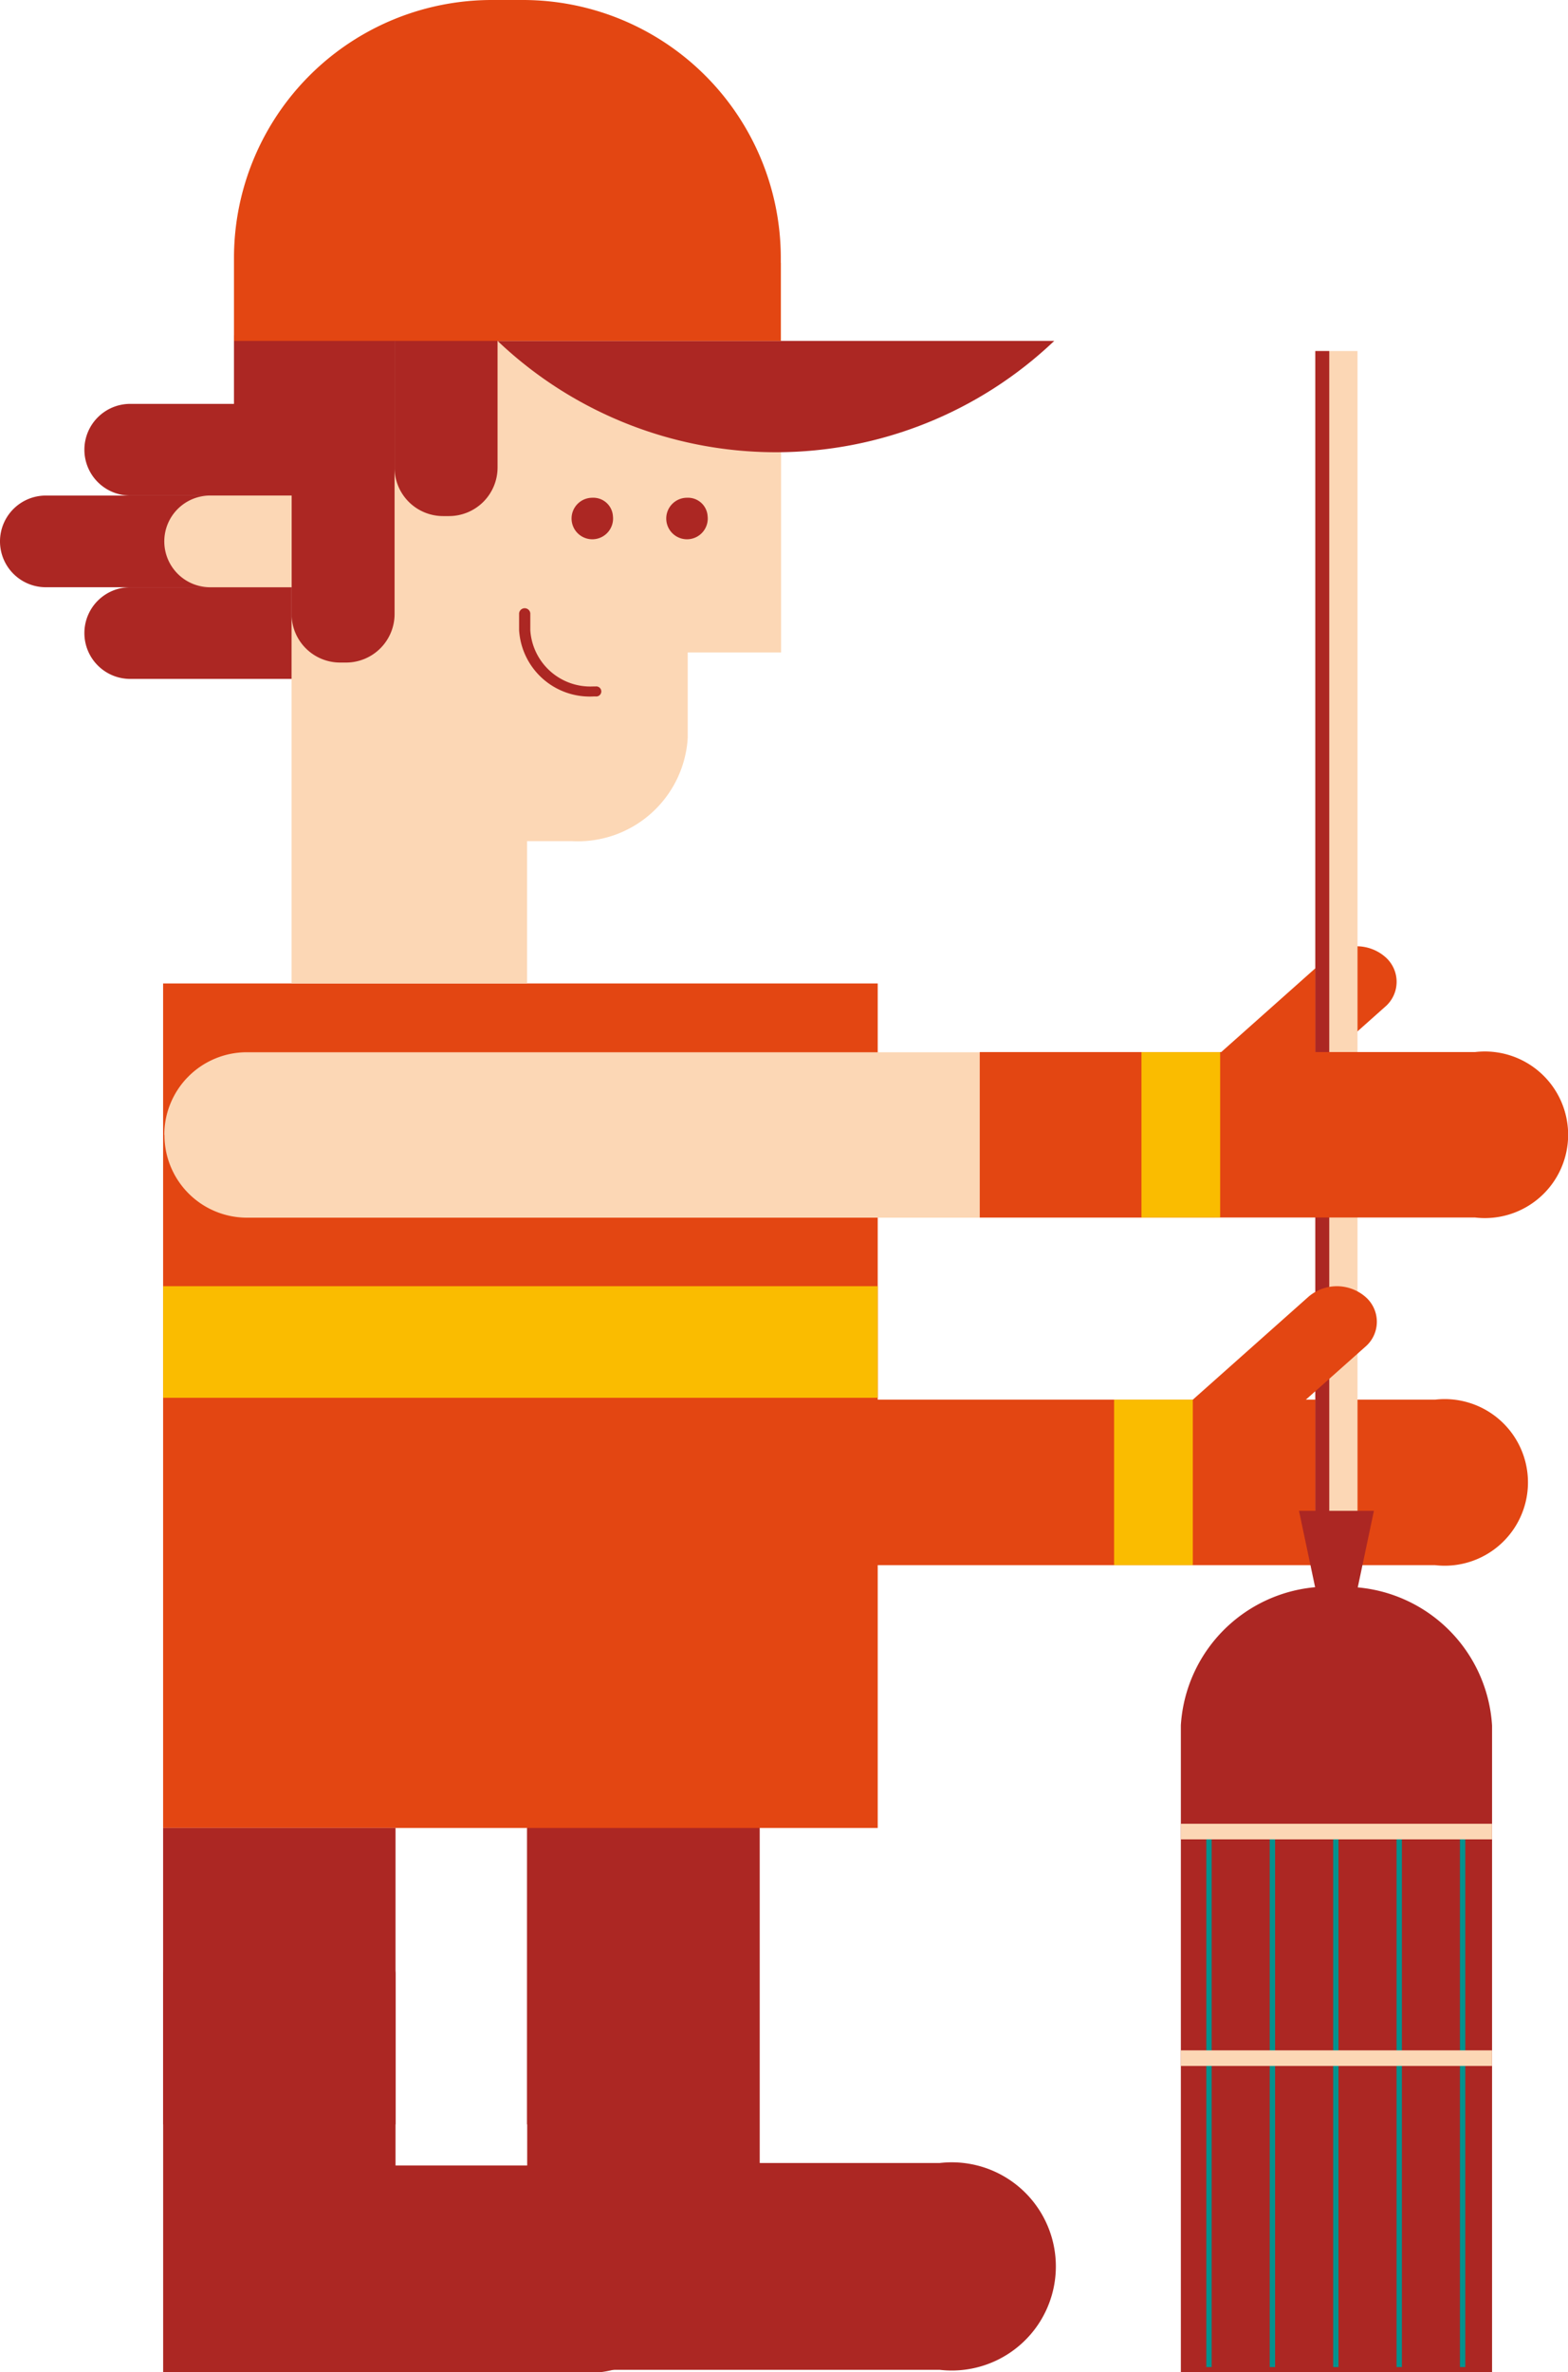
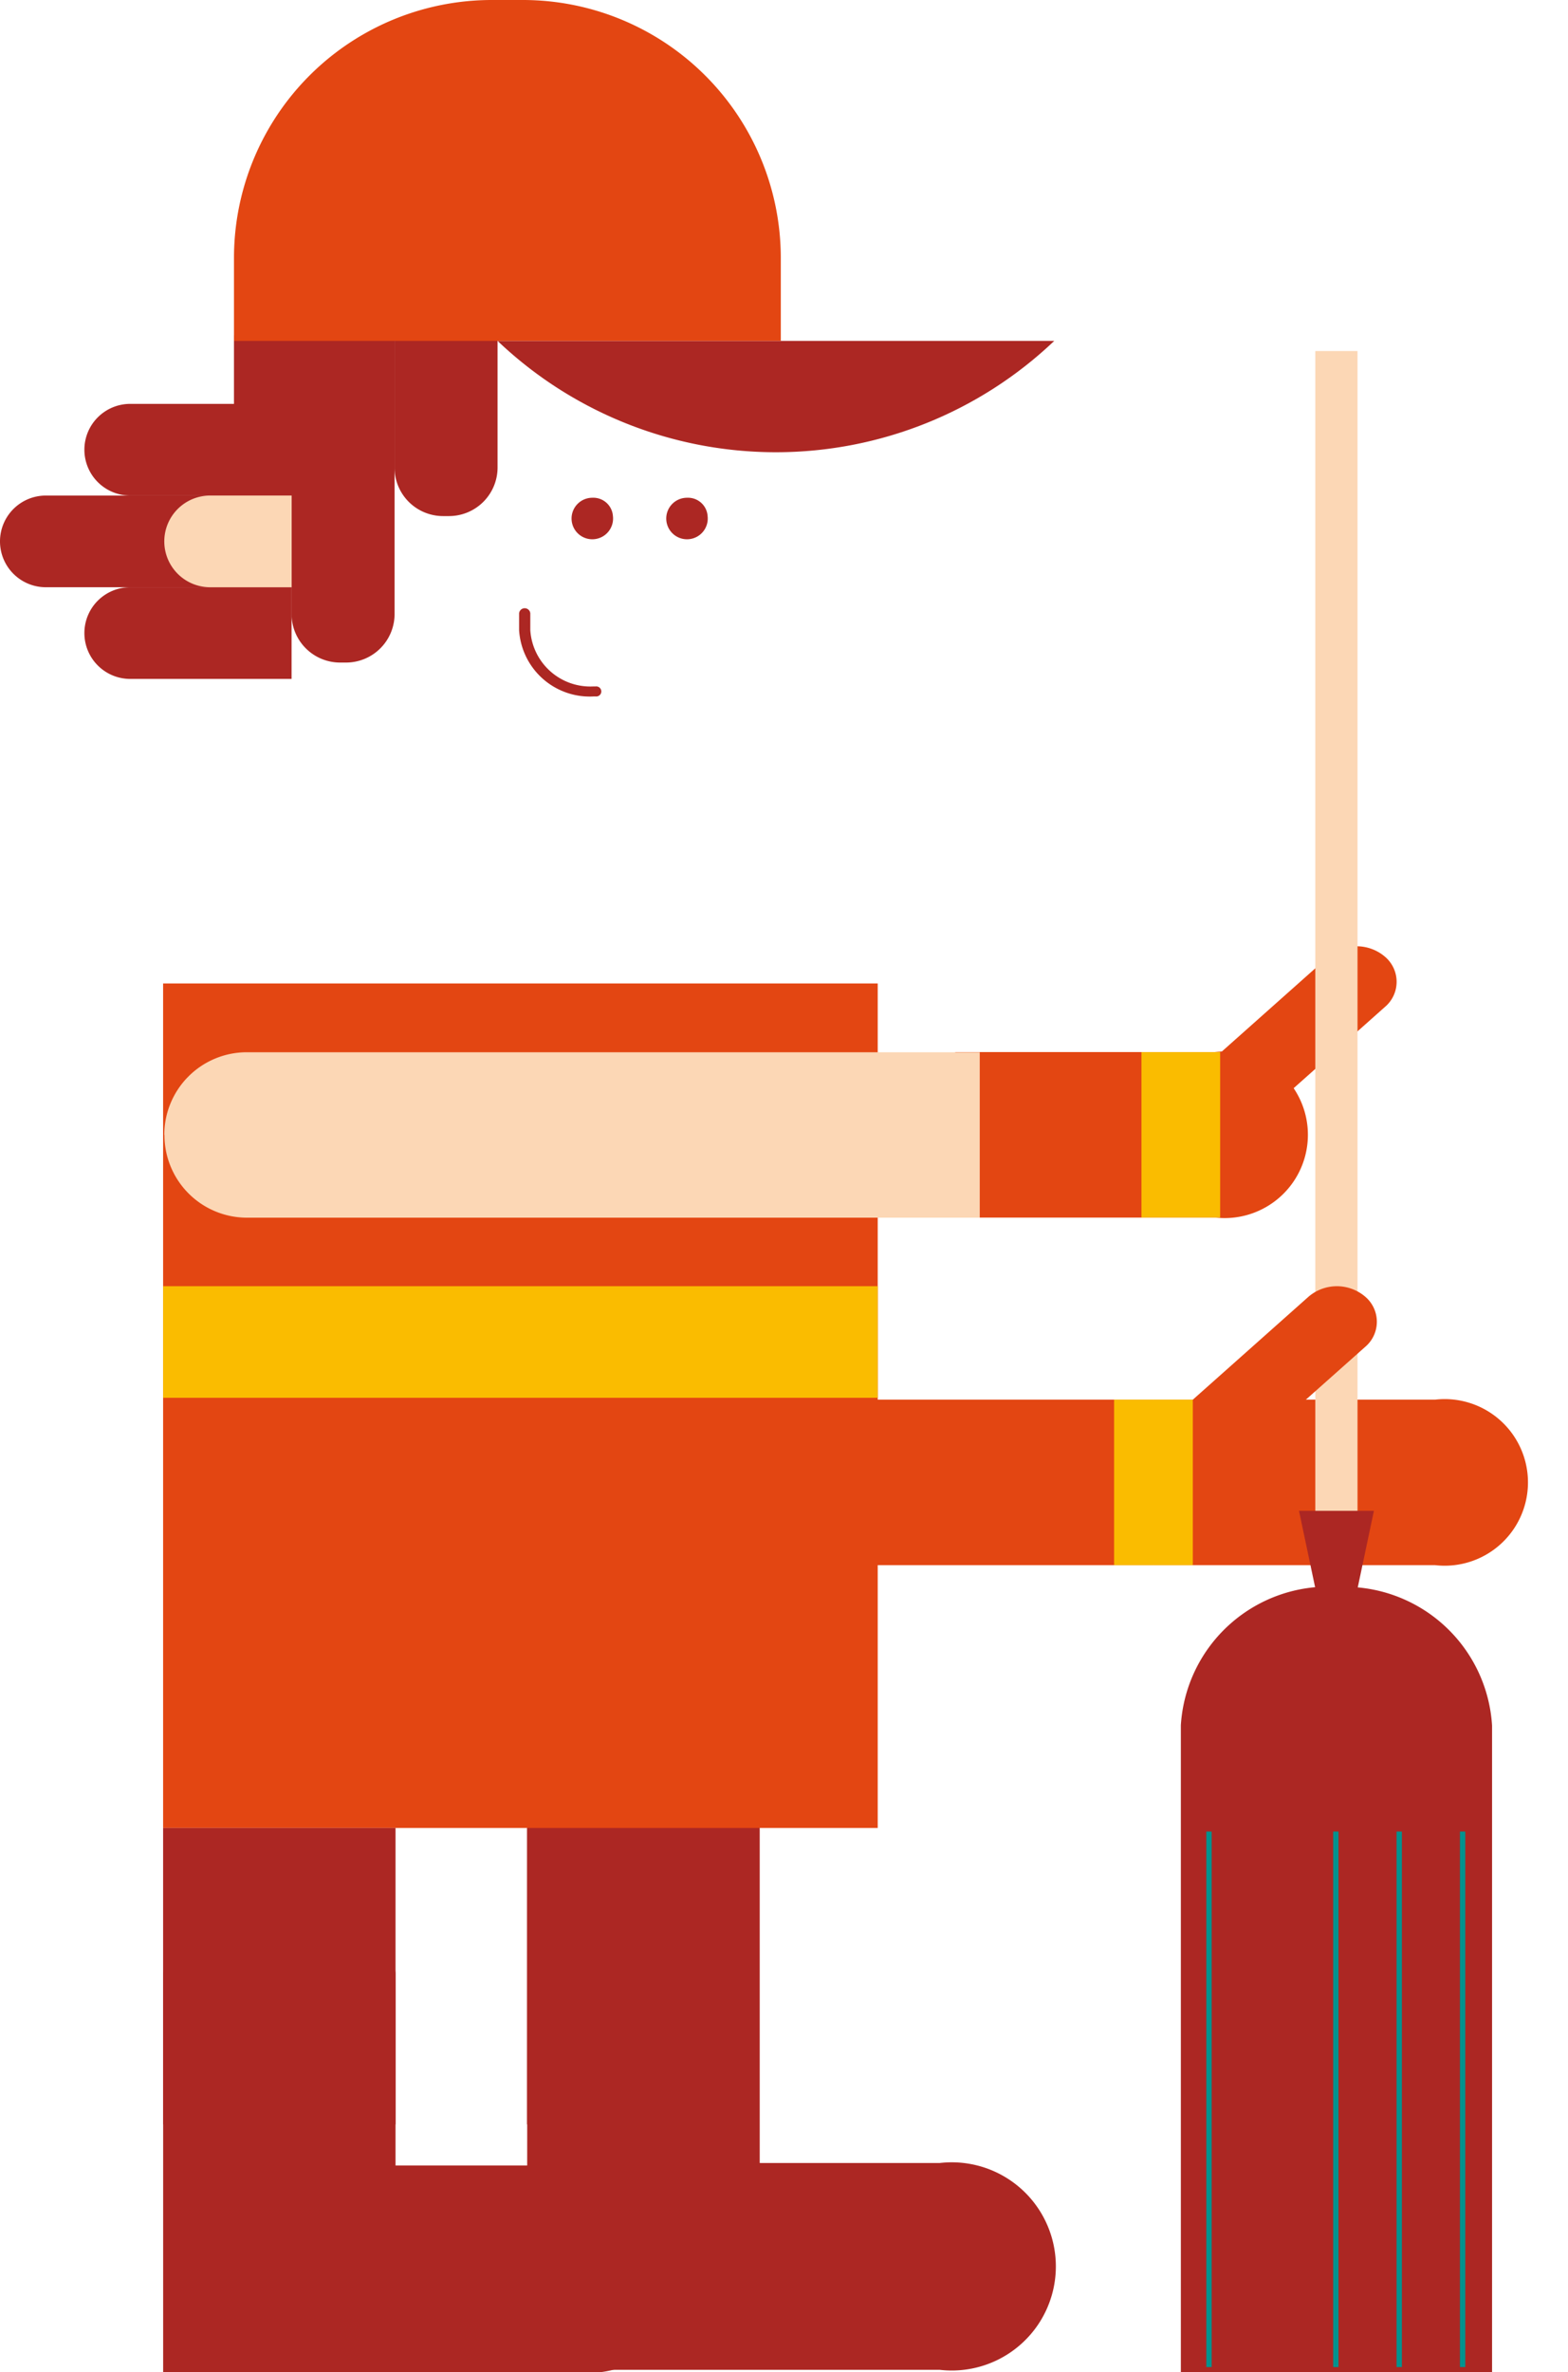
<svg xmlns="http://www.w3.org/2000/svg" width="39.893" height="60.342" viewBox="0 0 39.893 60.342">
  <g transform="translate(-87.77 -575.009)">
    <path d="M121.567,599.343l-2.888,2.57a.836.836,0,0,0,0,1.279,1.109,1.109,0,0,0,1.438,0l2.888-2.57a.836.836,0,0,0,0-1.279,1.109,1.109,0,0,0-1.438,0" fill="#e34612" />
    <path d="M101.181,635.288h10.5a2.648,2.648,0,1,0,0-5.261h-4.582v-10.8a2.977,2.977,0,0,0-5.913,0Z" fill="#ac2723" />
    <rect width="5.913" height="7.54" transform="translate(101.18 621.505)" fill="#ac2723" />
    <path d="M104.574,610.611h12.548v4.209H104.574a2.119,2.119,0,1,1,0-4.209" fill="#e34612" />
    <path d="M117.122,610.611h7.156a2.119,2.119,0,1,1,0,4.209h-7.156Z" fill="#e34612" />
    <rect width="1.074" height="30.118" transform="translate(121.234 583.938)" fill="#fcd7b5" />
-     <rect width="0.355" height="30.118" transform="translate(121.234 583.938)" fill="#ac2723" />
    <path d="M120.819,613.438h1.906l-.416,1.972h-1.074Z" fill="#ac2723" />
    <path d="M121.772,615.372a3.76,3.76,0,0,0-3.959,3.523v16.456h7.918V618.9a3.76,3.76,0,0,0-3.959-3.523" fill="#ac2723" />
    <path d="M.068,13.621H-.068V0H.068Z" transform="translate(124.982 621.597)" fill="#00928e" />
    <path d="M.068,13.621H-.068V0H.068Z" transform="translate(123.369 621.597)" fill="#00928e" />
    <path d="M.068,13.621H-.068V0H.068Z" transform="translate(121.756 621.597)" fill="#00928e" />
-     <path d="M.068,13.621H-.068V0H.068Z" transform="translate(120.143 621.597)" fill="#00928e" />
    <path d="M.068,13.621H-.068V0H.068Z" transform="translate(118.529 621.597)" fill="#00928e" />
-     <rect width="7.918" height="0.397" transform="translate(117.812 621.398)" fill="#fcd7b5" />
-     <rect width="7.918" height="0.397" transform="translate(117.812 627.162)" fill="#fcd7b5" />
    <rect width="18.181" height="21.481" transform="translate(91.92 600.024)" fill="#e34612" />
-     <path d="M118.679,605.978H125.3a2.119,2.119,0,1,0,0-4.209h-6.619Z" fill="#e34612" />
+     <path d="M118.679,605.978a2.119,2.119,0,1,0,0-4.209h-6.619Z" fill="#e34612" />
    <path d="M91.95,603.874h0a2.1,2.1,0,0,1,2.1-2.1h24.625v4.208H94.054a2.1,2.1,0,0,1-2.1-2.1" fill="#fcd7b5" />
    <path d="M121.064,607.99l-3.942,3.507a.837.837,0,0,0,0,1.28c.4.353.31,1,.707.649l4.673-4.157a.836.836,0,0,0,0-1.279,1.109,1.109,0,0,0-1.438,0" fill="#e34612" />
    <rect width="2.002" height="4.209" transform="translate(116.115 610.611)" fill="#fabc00" />
    <path d="M91.921,635.351h10.494a2.648,2.648,0,1,0,0-5.261H97.833V625.2a2.976,2.976,0,0,0-5.912,0Z" fill="#ac2723" />
    <rect width="5.913" height="7.54" transform="translate(91.92 621.505)" fill="#ac2723" />
    <rect width="18.181" height="2.838" transform="translate(91.92 607.725)" fill="#fabc00" />
-     <path d="M107.642,581.694v9.91h-2.375v2.176a2.8,2.8,0,0,1-2.951,2.624h-1.136v3.62H95.188v-18.33Z" fill="#fcd7b5" />
    <path d="M103.364,588.136a.528.528,0,1,1-.524-.466.5.5,0,0,1,.524.466" fill="#ac2723" />
    <path d="M105.773,588.136a.528.528,0,1,1-.524-.466.5.5,0,0,1,.524.466" fill="#ac2723" />
    <path d="M102.929,592.724h-.058a1.8,1.8,0,0,1-1.894-1.686v-.427a.143.143,0,0,1,.285,0v.427a1.53,1.53,0,0,0,1.609,1.431h.058a.128.128,0,1,1,0,.255" fill="#ac2723" />
    <path d="M114.592,583.68a10.27,10.27,0,0,1-14.163,0Z" fill="#ac2723" />
    <path d="M99.044,588.136h.149a1.236,1.236,0,0,0,1.236-1.236v-3.364H97.808V586.9a1.235,1.235,0,0,0,1.236,1.236" fill="#ac2723" />
    <path d="M89.917,586.448h0a1.166,1.166,0,0,0,1.166,1.166h5.143v-2.332H91.083a1.166,1.166,0,0,0-1.166,1.166" fill="#ac2723" />
    <path d="M89.917,591.112h0a1.166,1.166,0,0,0,1.166,1.166h4.105v-2.332H91.083a1.166,1.166,0,0,0-1.166,1.166" fill="#ac2723" />
    <path d="M87.77,588.78h0a1.166,1.166,0,0,0,1.166,1.166h4.787v-2.332H88.936a1.166,1.166,0,0,0-1.166,1.166" fill="#ac2723" />
    <path d="M96.424,591.862h.149a1.236,1.236,0,0,0,1.236-1.236v-7.09H95.188v7.09a1.236,1.236,0,0,0,1.236,1.236" fill="#ac2723" />
    <rect width="2.502" height="1.896" transform="translate(93.723 583.536)" fill="#ac2723" />
    <path d="M91.95,588.78h0a1.166,1.166,0,0,0,1.166,1.166h2.072v-2.332H93.116a1.166,1.166,0,0,0-1.166,1.166" fill="#fcd7b5" />
    <path d="M100.285,575.009h.788a6.562,6.562,0,0,1,6.562,6.561v2.11H93.723v-2.11a6.561,6.561,0,0,1,6.562-6.561" fill="#e34612" />
    <rect width="5.982" height="4.209" transform="translate(112.697 601.77)" fill="#e34612" />
    <rect width="2.002" height="4.209" transform="translate(116.811 601.77)" fill="#fabc00" />
  </g>
</svg>